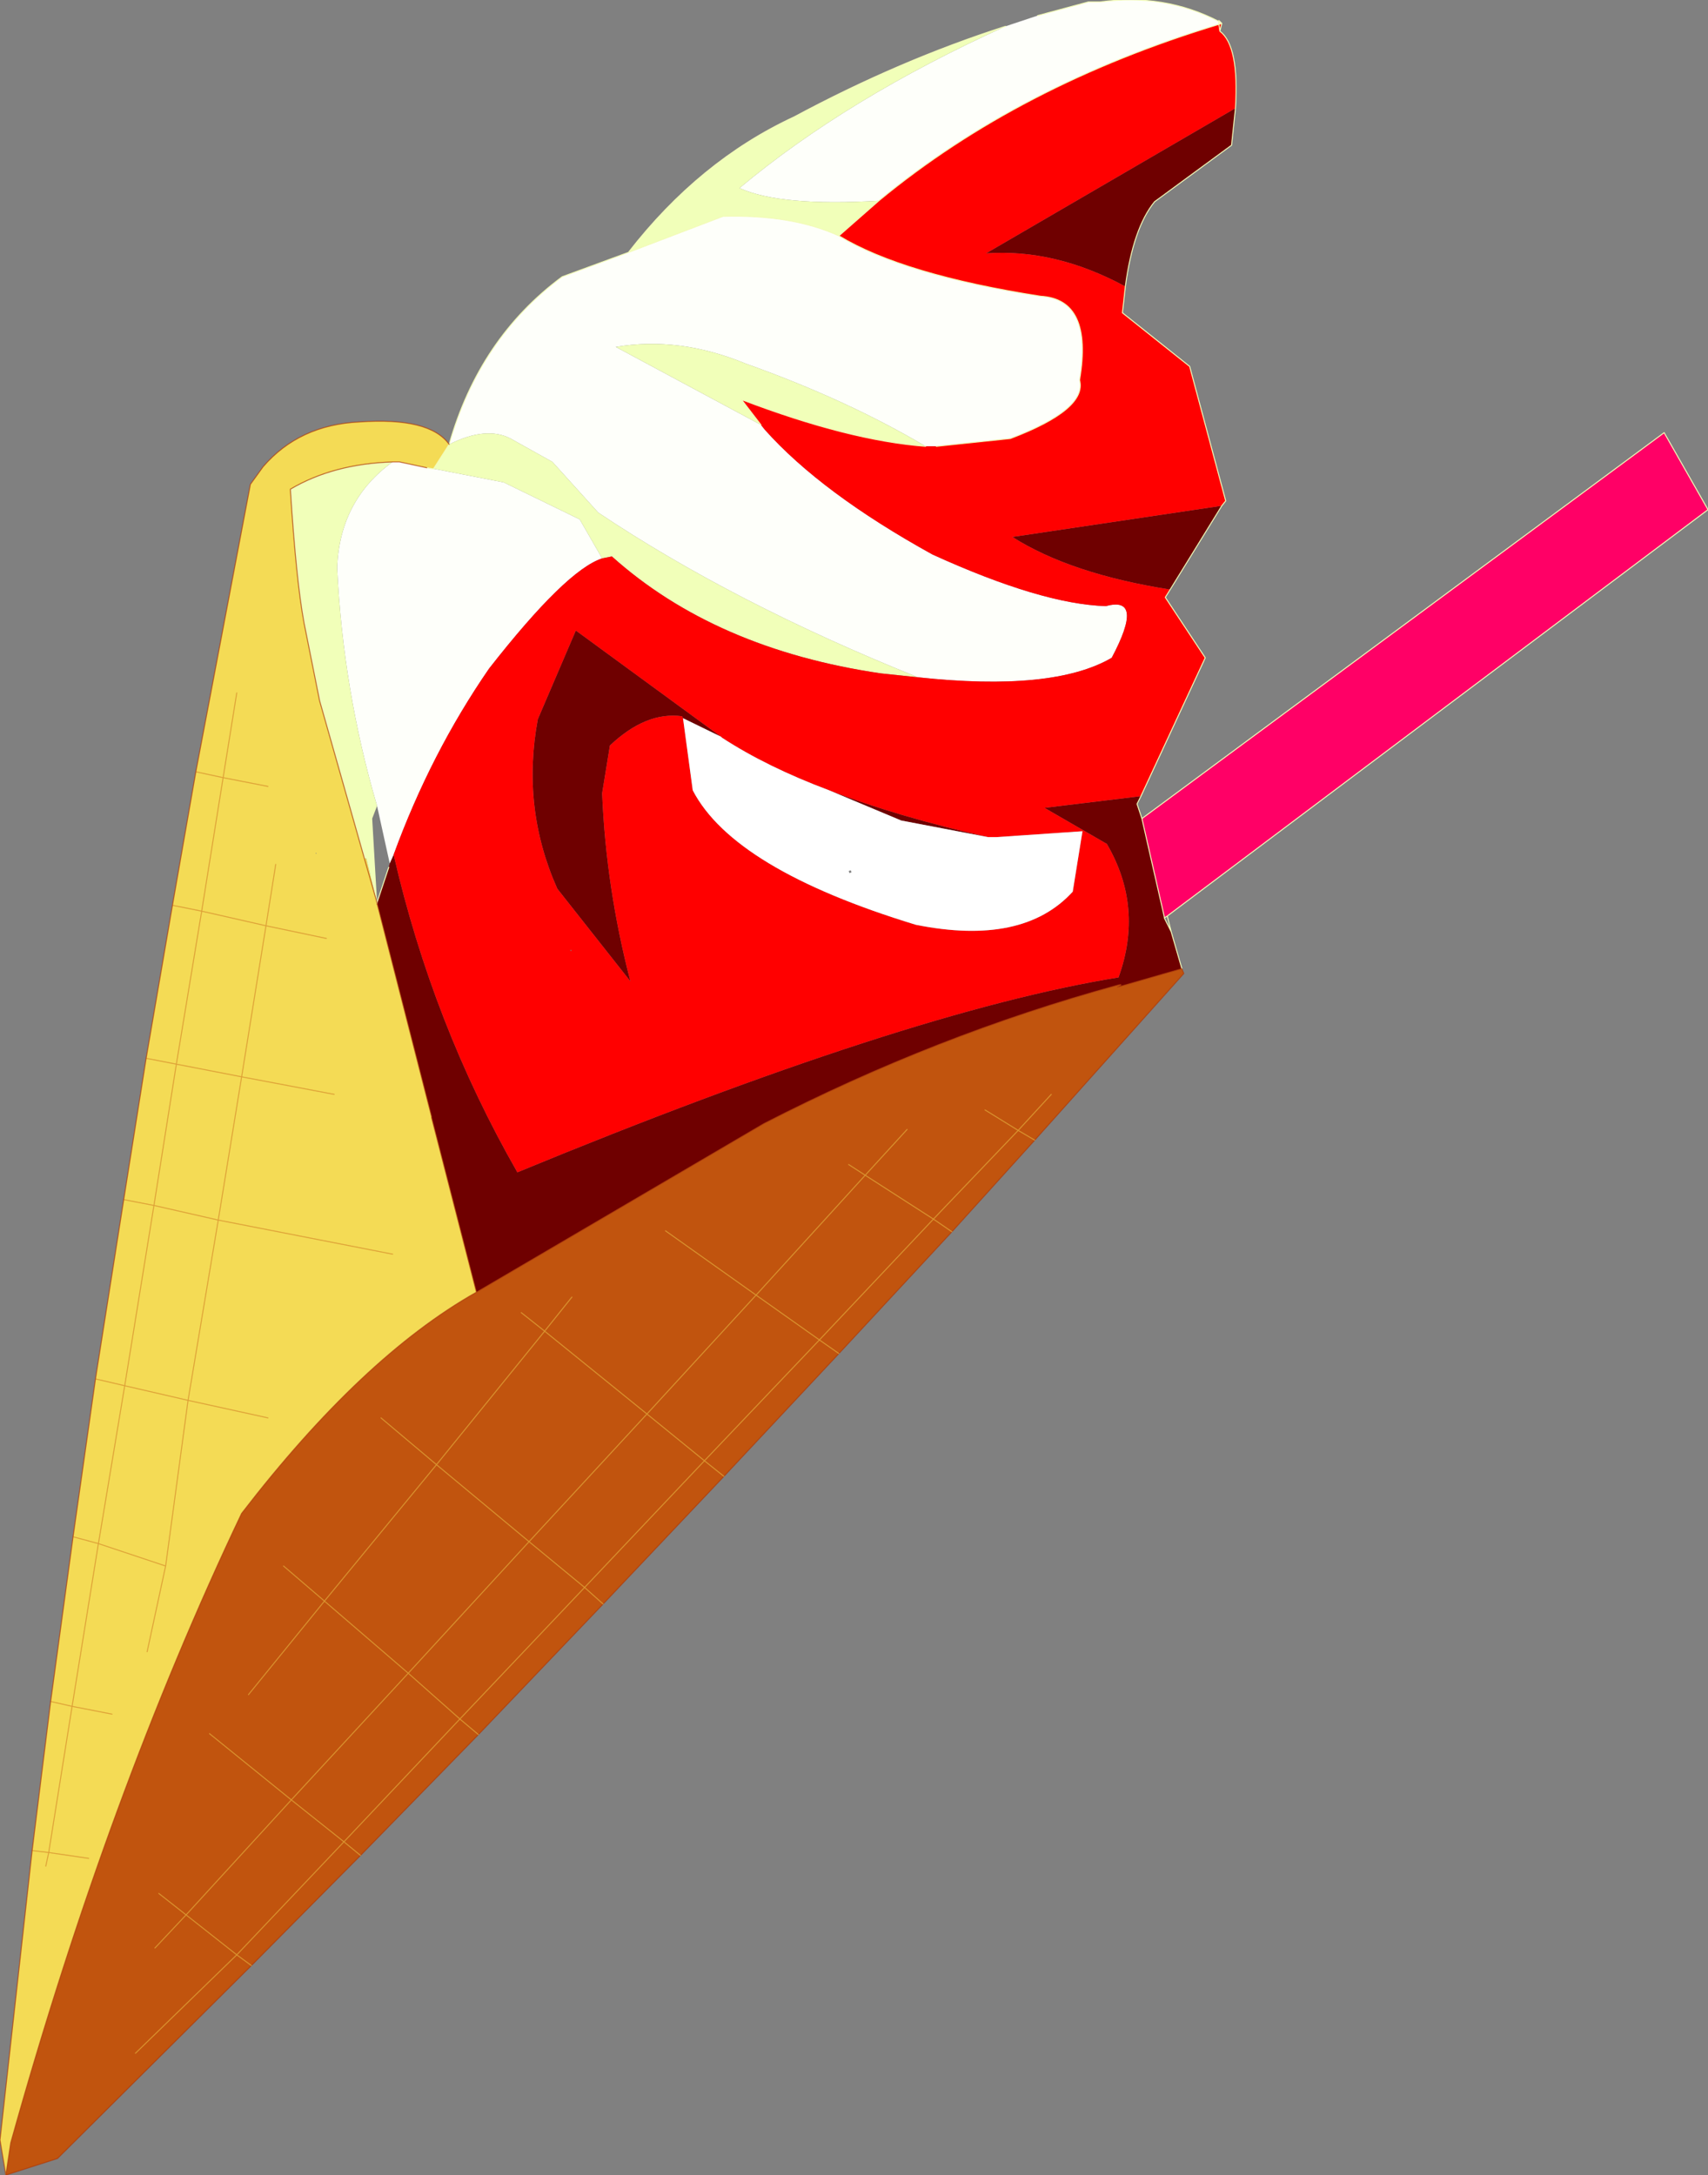
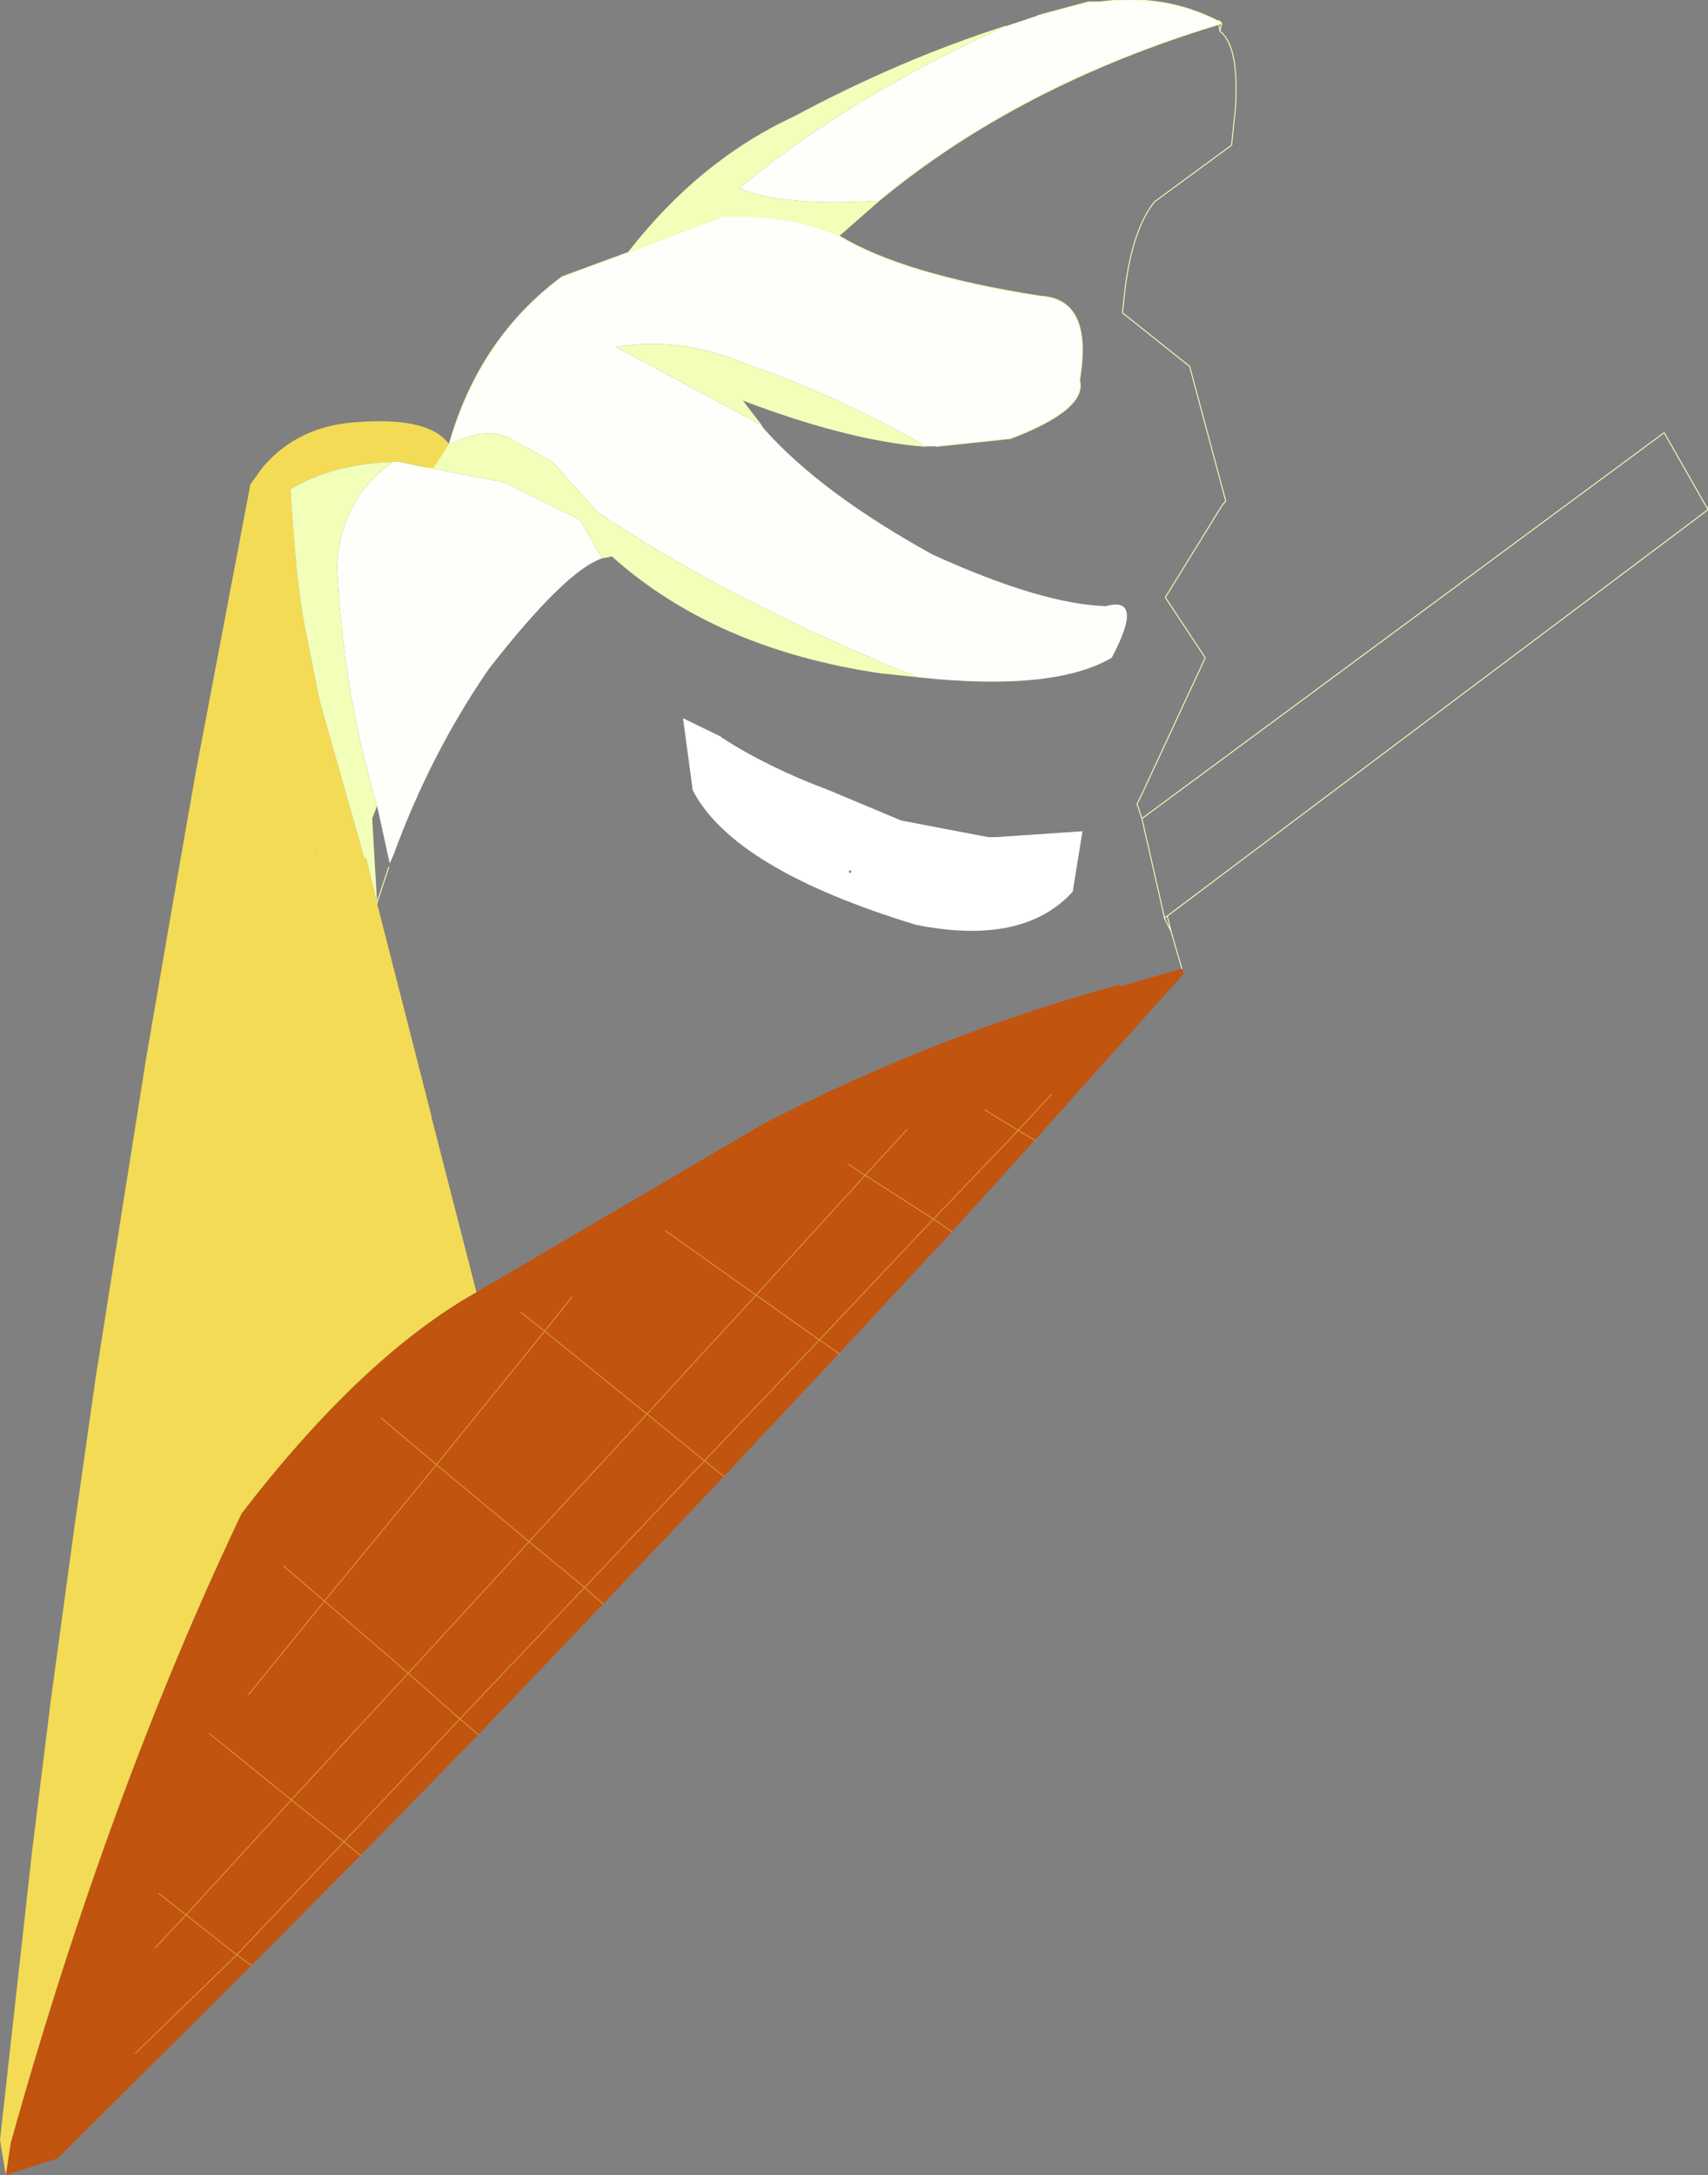
<svg xmlns="http://www.w3.org/2000/svg" xmlns:xlink="http://www.w3.org/1999/xlink" width="87.65px" height="111.6px">
  <rect width="100%" height="100%" fill="#808080" stroke="none" />
  <g transform="matrix(1, 0, 0, 1, -231.15, -144.65)">
    <use xlink:href="#object-0" width="87.65" height="111.6" transform="matrix(1, 0, 0, 1, 231.15, 144.65)" />
  </g>
  <defs>
    <g transform="matrix(1, 0, 0, 1, -231.15, -144.65)" id="object-0">
-       <path fill-rule="evenodd" fill="#ff0066" stroke="none" d="M289.75 186.65L316.55 166.85L318.8 170.8L291.05 191.65L290.9 191.7L289.75 186.65" />
-       <path fill-rule="evenodd" fill="#6f0000" stroke="none" d="M291.25 192.45L291.8 194.35L288.5 195.3Q288.85 195.1 288.5 195.2Q279.2 197.75 270.35 202.3L255.6 210.95L253.3 202L253.3 201.95L250.5 191L250.5 191.05L250.5 190.95L251.1 189.15L251.15 188.95L251.35 188.5Q253.35 197.2 257.7 204.8Q277.7 196.55 288.55 194.8Q289.85 191.2 287.95 187.95L284.75 186.1L289.7 185.5L289.5 185.9L289.75 186.65L290.9 191.7L290.9 191.75L291.25 192.45M294.55 150.2L294.35 152.1L290.4 155Q289.3 156.35 288.9 159.35Q285.3 157.4 281.75 157.65L294.55 150.2M293.85 170.6L291.2 174.9Q286.1 174.1 283.1 172.2L293.85 170.6M266.2 181.5L266.15 181.4Q264.3 181.15 262.45 182.9L262.05 185.35Q262.25 190.2 263.5 195L259.75 190.25Q257.9 186.1 258.75 181.55L260.7 177L268.15 182.45L266.2 181.5M273.7 185.2Q277.2 186.55 281.85 187.6L277.4 186.75L273.7 185.2" />
      <path fill-rule="evenodd" fill="#c1540e" stroke="none" d="M291.8 194.35L291.9 194.6L284.25 203.15L280 207.85L274.2 214.1L268.3 220.4L262.1 226.95L255.7 233.65L249.65 239.85L244.05 245.5L234.1 255.4L231.45 256.25L231.7 254.6Q236.7 236.7 243.55 222.3Q249.75 214.25 255.6 210.95L270.35 202.3Q279.2 197.75 288.5 195.2Q288.85 195.1 288.5 195.3L291.8 194.35M281.7 201.6L283.4 202.65L279.05 207.2L275.55 204.95L277.7 202.6L275.55 204.95L279.05 207.2L283.4 202.65L281.7 201.6M280 207.85L279.05 207.2L273.2 213.4L269.95 211.1L275.55 204.95L274.7 204.4L275.55 204.95L269.95 211.1L273.2 213.4L279.05 207.2L280 207.85M284.25 203.15L283.4 202.65L285.1 200.8L283.4 202.65L284.25 203.15M257.9 212L259.1 212.95L253.55 219.8L250.7 217.4L253.55 219.8L259.1 212.95L257.9 212M274.2 214.1L273.2 213.4L267.3 219.6L264.35 217.2L269.95 211.1L265.3 207.8L269.95 211.1L264.35 217.2L267.3 219.6L273.2 213.4L274.2 214.1M260.5 211.2L259.1 212.95L260.5 211.2M268.3 220.4L267.3 219.6L261.15 226.1L258.3 223.75L264.35 217.2L258.3 223.75L261.15 226.1L267.3 219.6L268.3 220.4M264.35 217.2L259.1 212.95L264.35 217.2M262.1 226.95L261.15 226.1L254.75 232.85L252.1 230.5L258.3 223.75L253.55 219.8L258.3 223.75L252.1 230.5L254.75 232.85L261.15 226.1L262.1 226.95M255.7 233.65L254.75 232.85L255.7 233.65M243.9 231.6L247.8 226.8L252.1 230.5L246.1 237L241.9 233.6L246.1 237L252.1 230.5L247.8 226.8L243.9 231.6M239.1 244.6L240.7 242.9L243.3 244.95L238.1 250L243.3 244.95L240.7 242.9L239.1 244.6M239.3 241.8L240.7 242.9L239.3 241.8M249.65 239.85L248.8 239.15L254.75 232.85L248.8 239.15L249.65 239.85M240.7 242.9L246.1 237L248.8 239.15L243.3 244.95L248.8 239.15L246.1 237L240.7 242.9M244.05 245.5L243.3 244.95L244.05 245.5M245.7 225L247.8 226.8L245.7 225M247.8 226.8L253.55 219.8L247.8 226.8" />
      <path fill-rule="evenodd" fill="#f4db55" stroke="none" d="M231.45 256.25L231.15 254.45L232.8 239.6L233.75 231.95L234.9 223.5L236.05 215.4L237.5 206.2L238.65 198.95L240 191.1L241.2 184.25L244 169.5L244.65 168.6Q246.5 166.45 249.6 166.3Q253.2 166.05 254.2 167.45L253.4 168.7L253.35 168.7L253.05 168.65L251.65 168.35L251.3 168.35Q248.25 168.45 246.05 169.75Q246.35 174.45 246.75 176.6L247.55 180.6L249.85 188.7L249.95 188.7L250.45 190.8L250.5 191L253.3 201.95L253.3 202L255.6 210.95Q249.75 214.25 243.55 222.3Q236.7 236.7 231.7 254.6L231.45 256.25M247.35 188.45L247.4 188.45L247.35 188.4L247.35 188.45M243.3 180.2L242.6 184.55L241.2 184.25L242.6 184.55L243.3 180.2M240 191.1L241.5 191.4L240.2 199.25L238.65 198.95L240.2 199.25L241.5 191.4L240 191.1M248.3 200.8L243.55 199.9L244.8 192.15L247.9 192.8L244.8 192.15L243.55 199.9L248.3 200.8M244.9 185L242.6 184.55L244.9 185M251.3 209L242.35 207.25L243.55 199.9L240.2 199.25L243.55 199.9L242.35 207.25L251.3 209M242.6 184.55L241.5 191.4L244.8 192.15L241.5 191.4L242.6 184.55M244.8 192.15L245.3 189L244.8 192.15M250.45 190.8L249.85 188.7L250.45 190.8M244.9 217.4L240.8 216.5L242.35 207.25L239.05 206.5L240.2 199.25L239.05 206.5L242.35 207.25L240.8 216.5L244.9 217.4M238.7 229.4L239.65 225L240.8 216.5L237.55 215.75L239.05 206.5L237.5 206.2L239.05 206.5L237.55 215.75L240.8 216.5L239.65 225L238.7 229.4M236.05 215.4L237.55 215.75L236.2 223.85L234.9 223.5L236.2 223.85L237.55 215.75L236.05 215.4M239.65 225L236.2 223.85L239.65 225M236.9 232.6L234.85 232.2L236.2 223.85L234.85 232.2L236.9 232.6M235.7 240L233.65 239.7L234.85 232.2L233.75 231.95L234.85 232.2L233.65 239.7L235.7 240M233.5 240.4L233.65 239.7L233.5 240.4M233.65 239.7L232.8 239.6L233.65 239.7" />
      <path fill-rule="evenodd" fill="#fefffa" stroke="none" d="M254.2 167.45Q255.75 162 260 158.85L263.4 157.6L268.25 155.75Q271.8 155.65 274.2 156.75Q277.5 158.75 284.55 159.85Q287.25 160 286.55 164.15Q286.95 165.65 283 167.15L279.2 167.55L278.65 167.55Q274.6 165.15 269.4 163.3Q266 161.9 262.75 162.45L270.2 166.45L270.4 166.7Q273.3 169.95 279 173.1Q284.6 175.65 287.9 175.75Q289.9 175.2 288.2 178.4Q285.2 180.15 278.25 179.4Q268.8 175.6 261.85 170.95L259.5 168.35L257.35 167.15Q256.1 166.5 254.2 167.45M282.75 146L284.4 145.45L287 144.75L287.6 144.75Q290.9 144.3 293.7 145.75L293.85 145.85L293.7 145.9L293.7 145.75L293.7 145.9Q283.45 149 276.25 154.95Q271.2 155.25 269.1 154.3Q274.6 149.7 282.75 146M262.05 173.3Q260.2 173.9 256.25 178.95Q253.25 183.3 251.35 188.5L251.15 188.95L250.5 186Q248.75 180.05 248.45 173.75Q248.6 170.3 251.3 168.35L251.65 168.35L253.05 168.65L253.35 168.7L253.4 168.7L257 169.4L260.9 171.3L262.05 173.3" />
      <path fill-rule="evenodd" fill="#f1ffb9" stroke="none" d="M263.4 157.6Q267.05 152.9 271.9 150.65Q277.3 147.75 282.75 146Q274.6 149.7 269.1 154.3Q271.2 155.25 276.25 154.95L274.2 156.75Q271.8 155.65 268.25 155.75L263.4 157.6M278.65 167.55Q274.7 167.25 269.2 165.15L270.2 166.45L262.75 162.45Q266 161.9 269.4 163.3Q274.6 165.15 278.65 167.55M278.25 179.4L276.35 179.2Q267.85 177.95 262.55 173.2L262.05 173.3L260.9 171.3L257 169.4L253.4 168.7L254.2 167.45Q256.1 166.5 257.35 167.15L259.5 168.35L261.85 170.95Q268.8 175.6 278.25 179.4M251.3 168.35Q248.6 170.3 248.45 173.75Q248.75 180.05 250.5 186L250.25 186.65L250.5 190.95L250.5 191L250.45 190.8L249.95 188.7L249.85 188.7L247.55 180.6L246.75 176.6Q246.35 174.45 246.05 169.75Q248.25 168.45 251.3 168.35M250.5 191L250.5 190.95L250.5 191.05L250.5 191" />
-       <path fill-rule="evenodd" fill="#ff0000" stroke="none" d="M293.85 145.85L293.75 146.25Q294.75 147 294.55 150.2L281.75 157.65Q285.3 157.4 288.9 159.35L288.75 160.7L292.2 163.45L294.05 170.35L293.85 170.6L283.1 172.2Q286.1 174.1 291.2 174.9L290.95 175.3L293 178.4L289.7 185.5L284.75 186.1L287.95 187.95Q289.85 191.2 288.55 194.8Q277.7 196.55 257.7 204.8Q253.35 197.2 251.35 188.5Q253.25 183.3 256.25 178.95Q260.2 173.9 262.05 173.3L262.55 173.2Q267.85 177.95 276.35 179.2L278.25 179.4Q285.2 180.15 288.2 178.4Q289.9 175.2 287.9 175.75Q284.6 175.65 279 173.1Q273.3 169.95 270.4 166.7L270.2 166.45L269.2 165.15Q274.7 167.25 278.65 167.55L279.2 167.55L283 167.15Q286.95 165.65 286.55 164.15Q287.25 160 284.55 159.85Q277.5 158.75 274.2 156.75L276.25 154.95Q283.45 149 293.7 145.9L293.85 145.85M293.75 146.25L293.7 145.9L293.75 146.25M266.2 181.5L266.7 185.2Q268.8 189.25 278.15 192.1Q283.65 193.2 286.2 190.4L286.7 187.3L282.3 187.6L281.85 187.6Q277.2 186.55 273.7 185.2Q270.5 184 268.2 182.5L268.15 182.45L260.7 177L258.75 181.55Q257.9 186.1 259.75 190.25L263.5 195Q262.25 190.2 262.05 185.35L262.45 182.9Q264.3 181.15 266.15 181.4L266.2 181.5M260.45 193.45L260.5 193.4L260.4 193.4L260.45 193.45" />
      <path fill-rule="evenodd" fill="#ffffff" stroke="none" d="M274.75 189.45L274.85 189.4L274.8 189.3L274.7 189.35L274.75 189.45M281.85 187.6L282.3 187.6L286.7 187.3L286.2 190.4Q283.65 193.2 278.15 192.1Q268.8 189.25 266.7 185.2L266.2 181.5L268.15 182.45L268.2 182.5Q270.5 184 273.7 185.2L277.4 186.75L281.85 187.6" />
      <path fill="none" stroke="#f3fcb9" stroke-width="0.05" stroke-linecap="round" stroke-linejoin="round" d="M289.75 186.65L316.55 166.85L318.8 170.8L291.05 191.65L291.25 192.45L291.8 194.35M254.2 167.45Q255.75 162 260 158.85L263.4 157.6Q267.05 152.9 271.9 150.65Q277.3 147.75 282.75 146M284.4 145.45L287 144.75L287.6 144.75Q290.9 144.3 293.7 145.75L293.7 145.7L293.85 145.85L293.75 146.25Q294.75 147 294.55 150.2L294.35 152.1L290.4 155Q289.3 156.35 288.9 159.35L288.75 160.7L292.2 163.45L294.05 170.35L293.85 170.6L291.2 174.9L290.95 175.3L293 178.4L289.7 185.5L289.5 185.9L289.75 186.65L290.9 191.7L290.9 191.75L291.05 191.65M290.9 191.75L291.25 192.45M293.85 145.85L293.7 145.75L293.7 145.9L293.85 145.85M293.7 145.9L293.75 146.25M274.2 156.75Q277.5 158.75 284.55 159.85Q287.25 160 286.55 164.15Q286.95 165.65 283 167.15L279.2 167.55M278.65 167.55Q274.7 167.25 269.2 165.15L270.2 166.45M274.2 156.75L276.25 154.95Q283.45 149 293.7 145.9M253.05 168.65L253.35 168.7L253.4 168.7L254.2 167.45M250.5 191L250.5 190.95L251.1 189.15M263.4 157.6L268.25 155.75Q271.8 155.65 274.2 156.75" />
-       <path fill="none" stroke="#af3605" stroke-opacity="0.702" stroke-width="0.05" stroke-linecap="round" stroke-linejoin="round" d="M291.8 194.35L291.9 194.6L284.25 203.15L280 207.85L274.2 214.1L268.3 220.4L262.1 226.95L255.7 233.65L249.65 239.85L244.05 245.5L234.1 255.4L231.45 256.25L231.15 254.45L232.8 239.6L233.75 231.95L234.9 223.5L236.05 215.4L237.5 206.2L238.65 198.95L240 191.1L241.2 184.25L244 169.5L244.65 168.6Q246.5 166.45 249.6 166.3Q253.2 166.05 254.2 167.45M255.6 210.95L270.35 202.3Q279.2 197.75 288.5 195.2Q288.85 195.1 288.5 195.3L291.8 194.35M253.05 168.65L251.65 168.35L251.3 168.35Q248.25 168.45 246.05 169.75Q246.35 174.45 246.75 176.6L247.55 180.6L249.85 188.7L250.45 190.8L250.5 191L250.5 191.05M250.5 191L253.3 201.95L253.3 202L255.6 210.95Q249.75 214.25 243.55 222.3Q236.7 236.7 231.7 254.6L231.45 256.25" />
      <path fill="none" stroke="#f4db55" stroke-opacity="0.471" stroke-width="0.05" stroke-linecap="round" stroke-linejoin="round" d="M277.7 202.6L275.55 204.95L279.05 207.2L283.4 202.65L281.7 201.6M274.7 204.4L275.55 204.95L269.95 211.1L273.2 213.4L279.05 207.2L280 207.85M285.1 200.8L283.4 202.65L284.25 203.15M250.7 217.4L253.55 219.8L259.1 212.95L257.9 212M265.3 207.8L269.95 211.1L264.35 217.2L267.3 219.6L273.2 213.4L274.2 214.1M259.1 212.95L260.5 211.2M264.35 217.2L258.3 223.75L261.15 226.1L267.3 219.6L268.3 220.4M259.1 212.95L264.35 217.2M253.55 219.8L258.3 223.75L252.1 230.5L254.75 232.85L261.15 226.1L262.1 226.95M254.75 232.85L255.7 233.65M241.9 233.6L246.1 237L252.1 230.5L247.8 226.8L243.9 231.6M238.1 250L243.3 244.95L240.7 242.9L239.1 244.6M240.7 242.9L239.3 241.8M254.75 232.85L248.8 239.15L249.65 239.85M243.3 244.95L248.8 239.15L246.1 237L240.7 242.9M243.3 244.95L244.05 245.5M247.8 226.8L245.7 225M253.55 219.8L247.8 226.8" />
-       <path fill="none" stroke="#c1540e" stroke-opacity="0.431" stroke-width="0.05" stroke-linecap="round" stroke-linejoin="round" d="M241.2 184.25L242.6 184.55L243.3 180.2M238.65 198.95L240.2 199.25L241.5 191.4L240 191.1M247.9 192.8L244.8 192.15L243.55 199.9L248.3 200.8M242.6 184.55L244.9 185M240.2 199.25L243.55 199.9L242.35 207.25L251.3 209M244.8 192.15L241.5 191.4L242.6 184.55M245.3 189L244.8 192.15M240.2 199.25L239.05 206.5L242.35 207.25L240.8 216.5L244.9 217.4M237.5 206.2L239.05 206.5L237.55 215.75L240.8 216.5L239.65 225L238.7 229.4M234.9 223.5L236.2 223.85L237.55 215.75L236.05 215.4M236.2 223.85L239.65 225M236.2 223.85L234.85 232.2L236.9 232.6M233.75 231.95L234.85 232.2L233.65 239.7L235.7 240M233.65 239.7L233.5 240.4M232.8 239.6L233.65 239.7" />
    </g>
  </defs>
</svg>